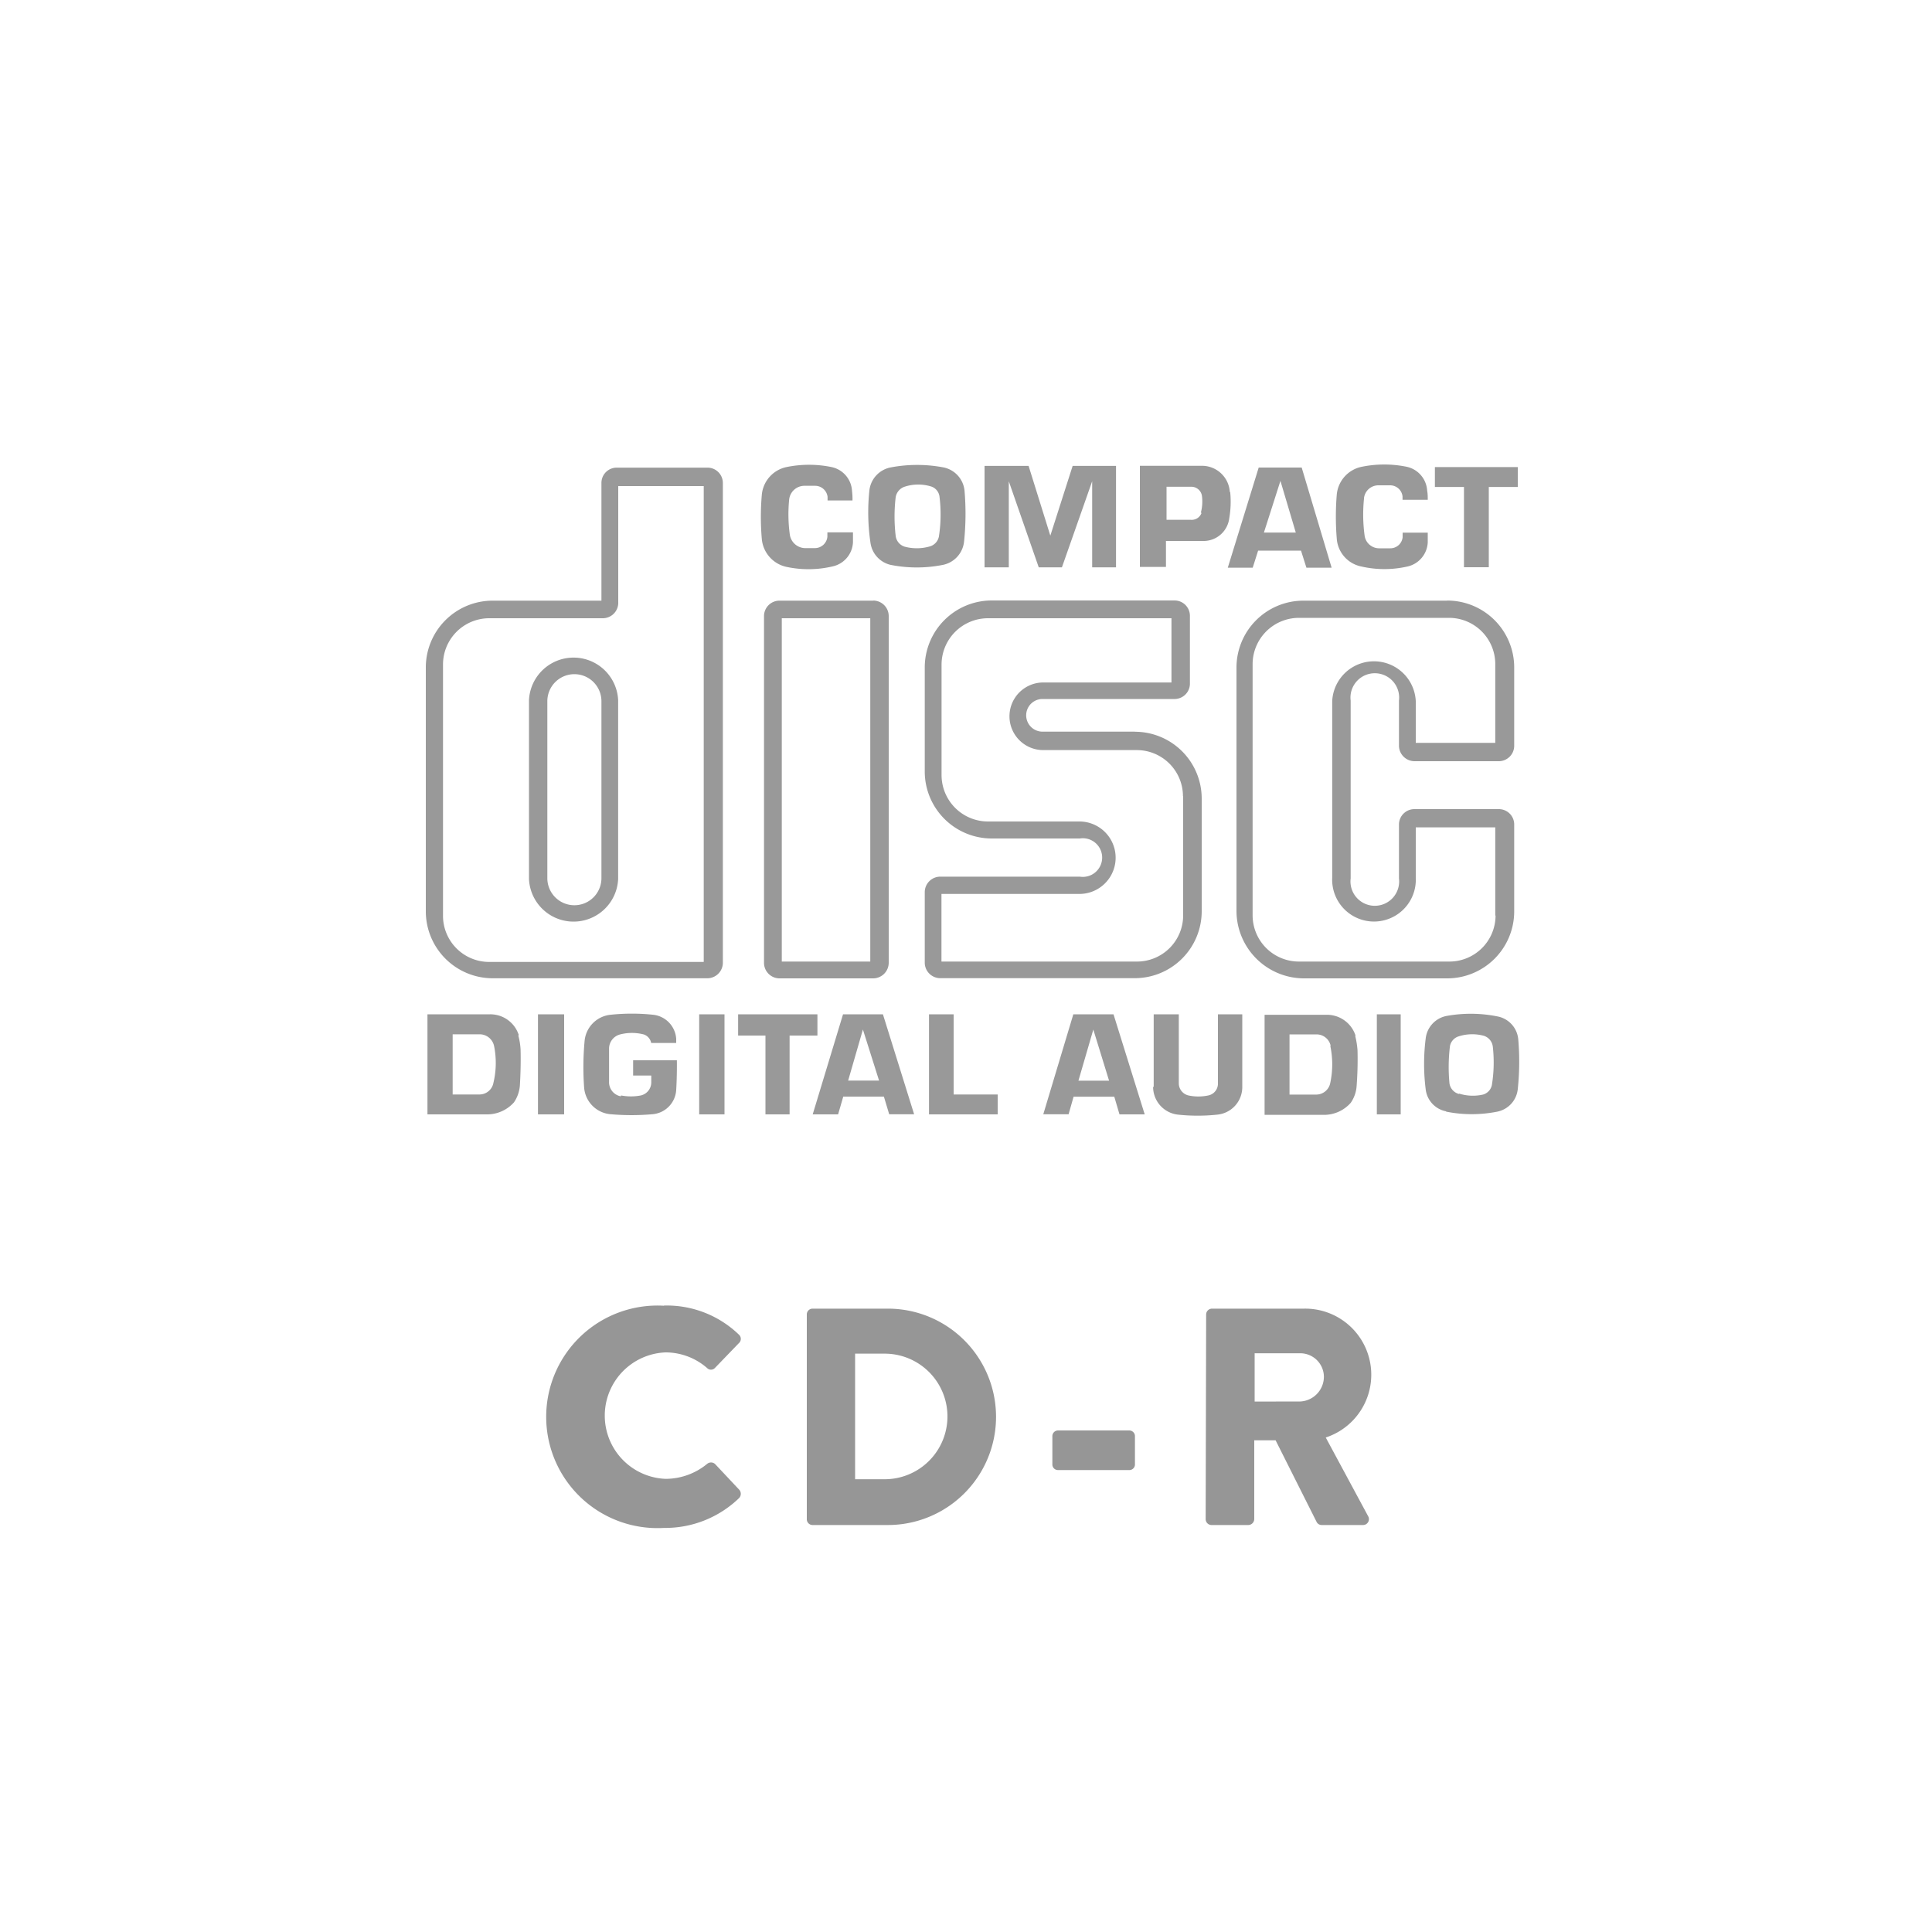
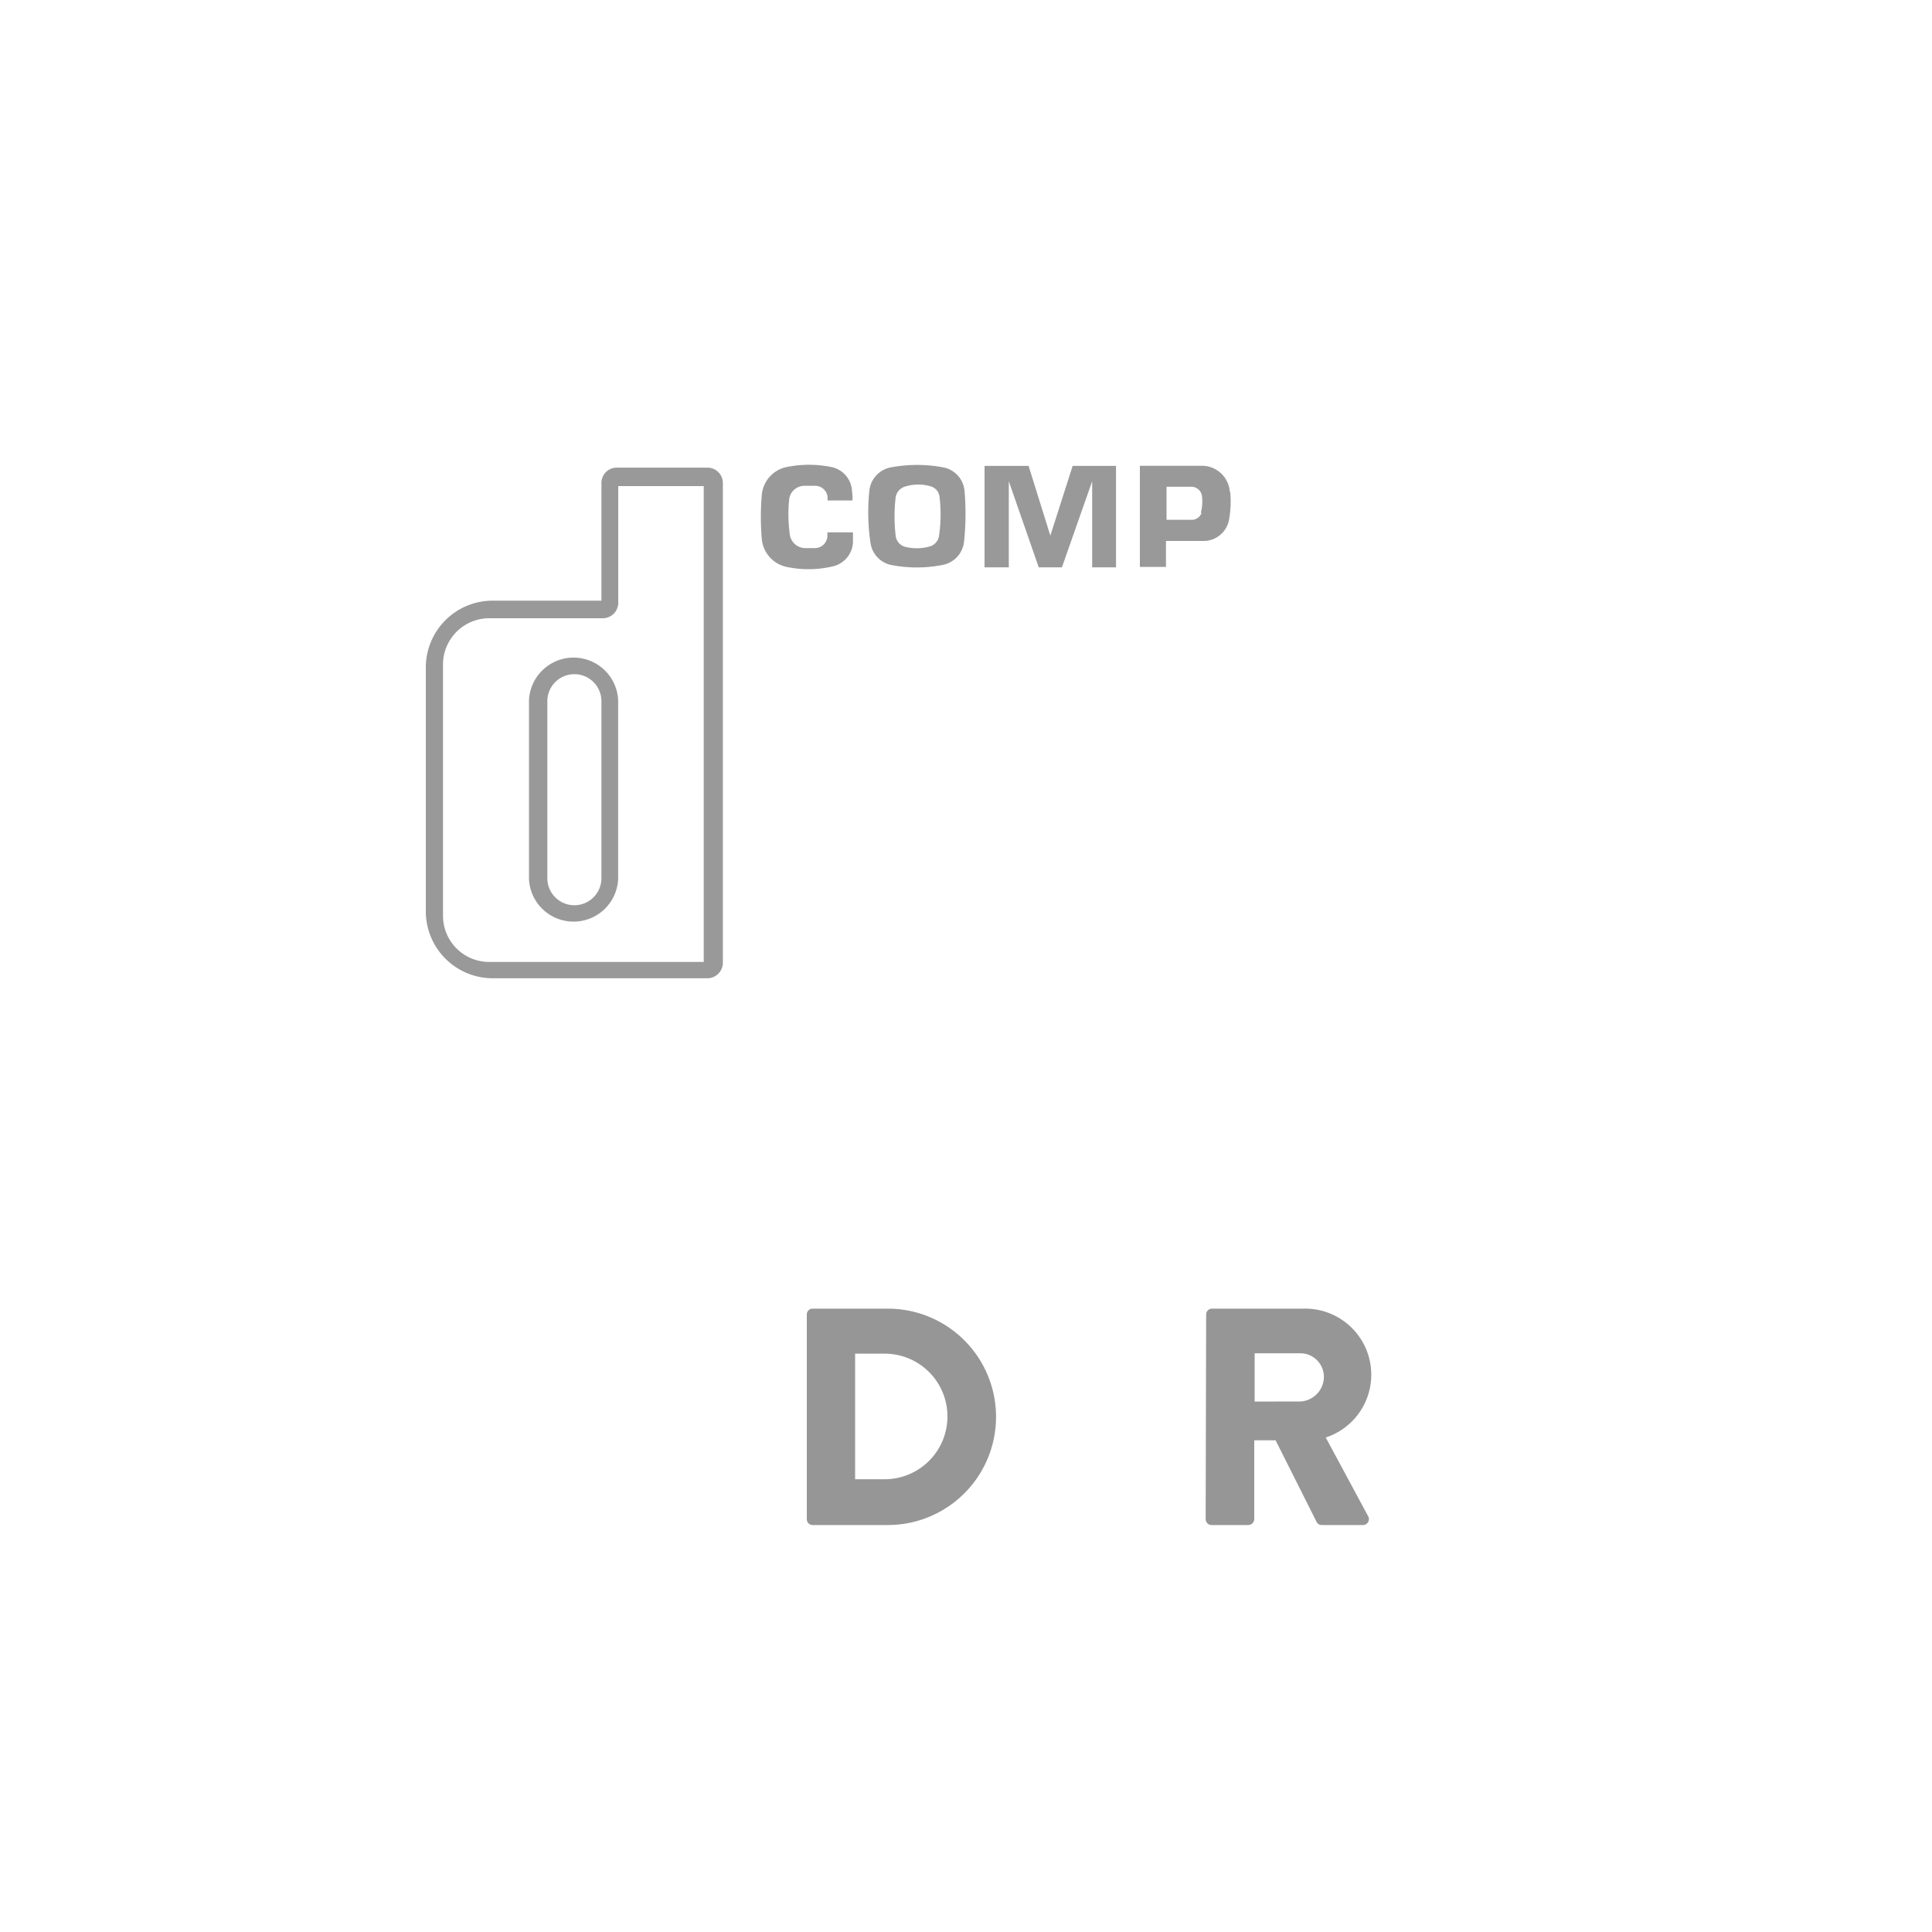
<svg xmlns="http://www.w3.org/2000/svg" id="レイヤー_1" data-name="レイヤー 1" viewBox="0 0 200 200">
  <defs>
    <style>.cls-1{fill:#969696;}.cls-2{fill:#999;}</style>
  </defs>
  <title>svg-fn-media-CD-R</title>
-   <path class="cls-1" d="M68.74,135.15a10.75,10.75,0,0,1,7.74,3,.59.59,0,0,1,0,.9L74,141.62a.56.56,0,0,1-.8,0A6.54,6.54,0,0,0,68.9,140a6.55,6.55,0,0,0,0,13.09,6.77,6.77,0,0,0,4.29-1.54.63.63,0,0,1,.83,0l2.5,2.66a.64.64,0,0,1,0,.86,11,11,0,0,1-7.78,3.1,11.52,11.52,0,1,1,0-23Z" />
  <path class="cls-1" d="M83.52,136.08a.6.6,0,0,1,.58-.61h7.81a11.2,11.2,0,1,1,0,22.4H84.1a.6.6,0,0,1-.58-.61Zm8.06,17.05a6.48,6.48,0,0,0,0-13H88.52v13Z" />
-   <path class="cls-1" d="M108.94,151.6v-2.91a.59.59,0,0,1,.61-.61h7.33a.59.59,0,0,1,.61.61v2.91a.58.58,0,0,1-.61.58h-7.33A.58.58,0,0,1,108.94,151.6Z" />
  <path class="cls-1" d="M124.86,136.08a.61.61,0,0,1,.61-.61H135a6.84,6.84,0,0,1,2.24,13.34l4.38,8.13a.61.61,0,0,1-.54.93h-4.26a.59.59,0,0,1-.51-.29l-4.26-8.48h-2.21v8.16a.63.63,0,0,1-.61.61h-3.81a.61.61,0,0,1-.61-.61Zm9.76,9a2.57,2.57,0,0,0,2.43-2.56,2.45,2.45,0,0,0-2.43-2.43h-4.74v5Z" />
-   <path class="cls-2" d="M90.41,62.18H80.69a1.6,1.6,0,0,0-1.6,1.6v35.9a1.61,1.61,0,0,0,1.6,1.6h9.73A1.62,1.62,0,0,0,92,99.67V63.77a1.61,1.61,0,0,0-1.59-1.6m27.07,13.57h-9.56a1.69,1.69,0,0,1,0-3.38h13.67a1.59,1.59,0,0,0,1.59-1.6v-7a1.59,1.59,0,0,0-1.59-1.6H102.67a6.94,6.94,0,0,0-6.94,6.92v10.8a6.94,6.94,0,0,0,6.94,6.92h9.11a2,2,0,1,1,0,3.95H97.34a1.61,1.61,0,0,0-1.61,1.61v7.3a1.61,1.61,0,0,0,1.61,1.6h20.14a6.93,6.93,0,0,0,6.92-6.94V82.68a6.92,6.92,0,0,0-6.92-6.93m32.3-13.57H134.9A6.93,6.93,0,0,0,128,69.09V94.34a7,7,0,0,0,6.94,6.94h14.88a6.94,6.94,0,0,0,6.93-6.94v-9a1.59,1.59,0,0,0-1.6-1.58h-8.72a1.6,1.6,0,0,0-1.61,1.58v5.59a2.52,2.52,0,1,1-5,0V72.53a2.52,2.52,0,1,1,5,0V77.2a1.62,1.62,0,0,0,1.61,1.6h8.72a1.6,1.6,0,0,0,1.6-1.6V69.09a6.93,6.93,0,0,0-6.93-6.92m1.73-11.77v8.32h2.57V50.41h3V48.35h-8.58v2.06h3m-10.34,1.16a1.5,1.5,0,0,1,1.49-1.33h1.21a1.29,1.29,0,0,1,1.29,1.15c0,.12,0,.23,0,.35h2.61c0-.32,0-.62-.06-.94a2.69,2.69,0,0,0-2.12-2.48,11.66,11.66,0,0,0-4.65,0,3.24,3.24,0,0,0-2.59,2.9,27.79,27.79,0,0,0,0,4.52,3.17,3.17,0,0,0,2.53,2.9,10.73,10.73,0,0,0,4.81,0,2.69,2.69,0,0,0,2.08-2.5c0-.34,0-.66,0-1H145.2c0,.17,0,.33,0,.48a1.28,1.28,0,0,1-1.27,1.14h-1.17a1.52,1.52,0,0,1-1.49-1.27,16.22,16.22,0,0,1-.07-3.86m-.87,55.59a3.11,3.11,0,0,0-2.95-2.17h-6.47v10.36H137a3.68,3.68,0,0,0,2.83-1.25,3.46,3.46,0,0,0,.61-1.77,36.5,36.5,0,0,0,.09-3.67,8.82,8.82,0,0,0-.24-1.49M55.69,105v10.36H58.4V105H55.69m8.58,8.49A1.48,1.48,0,0,1,63.05,112v-3.47a1.52,1.52,0,0,1,1.12-1.44,4.91,4.91,0,0,1,2.49,0,1.16,1.16,0,0,1,.75.88H70c0-.14,0-.28,0-.42a2.68,2.68,0,0,0-2.36-2.5,21,21,0,0,0-4.46,0,3,3,0,0,0-2.66,2.68,29.47,29.47,0,0,0-.05,4.87,3,3,0,0,0,2.69,2.74,24.86,24.86,0,0,0,4.43,0,2.68,2.68,0,0,0,2.41-2.5c.06-1,.08-2.07.07-3.08H65.54v1.58h1.88v.71a1.39,1.39,0,0,1-1.08,1.35,5.4,5.4,0,0,1-2.05,0M75,115.35V105H72.38v10.36H75m6.76-8.16h2.86V105H76.41v2.2h2.83v8.16h2.5v-8.16m29.4,6.33h4.21l.54,1.83h2.61L115.27,105h-4.16L108,115.35h2.62l.52-1.83m-7.87-.22H98.72V105H96.17v10.36h7.11V113.3m-16,.22h4.22l.55,1.83h2.58L91.4,105H87.27l-3.14,10.36h2.63l.53-1.83m32.08-1a2.89,2.89,0,0,0,2.61,2.86,19,19,0,0,0,4,0,2.86,2.86,0,0,0,2.62-2.86V105h-2.52v7.16a1.24,1.24,0,0,1-1,1.24,4.89,4.89,0,0,1-2.05,0,1.29,1.29,0,0,1-1-1.24V105h-2.6v7.49m-65.72-5.32A3.09,3.09,0,0,0,50.72,105H44.25v10.36h6.11a3.72,3.72,0,0,0,2.85-1.25,3.59,3.59,0,0,0,.61-1.77c.07-1.21.1-2.44.07-3.67a6.79,6.79,0,0,0-.24-1.49M145,105h-2.47v10.36H145V105m4.72,10.08a13.54,13.54,0,0,0,5.27,0,2.66,2.66,0,0,0,2.13-2.34,27.1,27.1,0,0,0,.05-5.14,2.65,2.65,0,0,0-2.15-2.38,14,14,0,0,0-5.27-.05,2.68,2.68,0,0,0-2.16,2.31,21,21,0,0,0,0,5.31,2.62,2.62,0,0,0,2.09,2.25M90.09,64V99.54H80.93V64h9.16m32.39,18.43V94.75a4.78,4.78,0,0,1-4.79,4.79H97.46v-7h14.28a3.75,3.75,0,0,0,0-7.5h-9.46a4.81,4.81,0,0,1-4.81-4.81V68.75A4.81,4.81,0,0,1,102.27,64h19v6.65H108a3.5,3.5,0,1,0,0,7h9.67a4.78,4.78,0,0,1,4.79,4.78m32.36,12.36A4.78,4.78,0,0,1,150,99.54H134.47a4.79,4.79,0,0,1-4.8-4.79v-26a4.8,4.8,0,0,1,4.8-4.79H150a4.79,4.79,0,0,1,4.79,4.79V76.9h-8.23V72.58a4.33,4.33,0,0,0-8.65,0V90.86a4.33,4.33,0,1,0,8.65,0V85.65h8.23v9.11m-17.08,13.5a9.27,9.27,0,0,1,0,3.84,1.48,1.48,0,0,1-1.48,1.21h-2.74v-6.23h2.81a1.49,1.49,0,0,1,1.45,1.18m-24.57-1.68,1.63,5.29h-3.17l1.54-5.29m-23.85,0L91,111.86H87.8l1.53-5.29m-38.19,1.68a8.84,8.84,0,0,1-.06,3.84,1.47,1.47,0,0,1-1.47,1.21H46.86v-6.23h2.82a1.53,1.53,0,0,1,1.46,1.18m99.91,5a1.33,1.33,0,0,1-1-1.09,17.79,17.79,0,0,1,.05-3.87,1.31,1.31,0,0,1,.88-1,4.64,4.64,0,0,1,2.61-.07,1.34,1.34,0,0,1,.94,1.09,14.54,14.54,0,0,1-.09,4,1.29,1.29,0,0,1-.92,1A4.75,4.75,0,0,1,151.05,113.21Z" />
  <path class="cls-2" d="M62.26,50a1.58,1.58,0,0,1,1.59-1.59h9.36A1.59,1.59,0,0,1,74.83,50V99.67a1.61,1.61,0,0,1-1.62,1.6H51a6.93,6.93,0,0,1-6.92-6.94V69.09A6.92,6.92,0,0,1,51,62.18H62.26V50M62.38,64H50.65a4.79,4.79,0,0,0-4.79,4.79v26a4.78,4.78,0,0,0,4.79,4.79H72.85V50.32H64v12A1.6,1.6,0,0,1,62.38,64m-7.62,8.48a4.62,4.62,0,0,1,9.23,0V91a4.62,4.62,0,0,1-9.23,0V72.44m7.5,18.47V72.59a2.8,2.8,0,0,0-5.6,0V90.91a2.8,2.8,0,0,0,5.6,0Z" />
-   <path class="cls-2" d="M134.68,57h-4.44l-.56,1.77h-2.58l3.2-10.37h4.45l3.1,10.37h-2.61L134.68,57m-3.84-1.87h3.3l-1.59-5.35Z" />
  <path class="cls-2" d="M127.35,50.94a10.16,10.16,0,0,1-.1,2.73A2.68,2.68,0,0,1,124.49,56H120.7v2.69H118V48.22h6.53a2.89,2.89,0,0,1,2.78,2.71m-3,2.15a4.51,4.51,0,0,0,.11-1.78,1.11,1.11,0,0,0-1.14-.91h-2.52v3.42h2.52A1.08,1.08,0,0,0,124.39,53.08Z" />
  <polygon class="cls-2" points="115.53 48.23 115.53 58.73 113.06 58.73 113.06 49.82 109.93 58.73 107.53 58.73 104.43 49.82 104.43 58.73 101.92 58.73 101.92 48.23 106.48 48.23 108.73 55.45 111.04 48.23 115.53 48.23" />
  <path class="cls-2" d="M83.3,56.74h1.07a1.3,1.3,0,0,0,1.28-1.17c0-.13,0-.3,0-.46H88.3c0,.33,0,.66,0,1a2.68,2.68,0,0,1-2.09,2.52,10.93,10.93,0,0,1-4.81.05,3.25,3.25,0,0,1-2.54-2.91,26.63,26.63,0,0,1,0-4.52,3.23,3.23,0,0,1,2.56-2.9,11.62,11.62,0,0,1,4.66,0,2.67,2.67,0,0,1,2.12,2.46,7.11,7.11,0,0,1,.05,1H85.67c0-.13,0-.26,0-.38a1.3,1.3,0,0,0-1.28-1.14h-1.1a1.59,1.59,0,0,0-1.6,1.46,15.51,15.51,0,0,0,.07,3.58A1.63,1.63,0,0,0,83.3,56.74Z" />
  <path class="cls-2" d="M92.26,58.49a2.73,2.73,0,0,1-2.15-2.31A21.57,21.57,0,0,1,90,50.75a2.74,2.74,0,0,1,2.24-2.37,14.67,14.67,0,0,1,5.4,0,2.73,2.73,0,0,1,2.21,2.44,27.82,27.82,0,0,1-.05,5.24,2.75,2.75,0,0,1-2.21,2.42,13.87,13.87,0,0,1-5.37,0m1.39-1.9a4.88,4.88,0,0,0,2.59,0,1.33,1.33,0,0,0,1-1.07,15,15,0,0,0,.06-4.07,1.26,1.26,0,0,0-.94-1.1,4.53,4.53,0,0,0-2.69.05,1.38,1.38,0,0,0-.91,1.08,17.18,17.18,0,0,0,0,4A1.33,1.33,0,0,0,93.65,56.59Z" />
</svg>